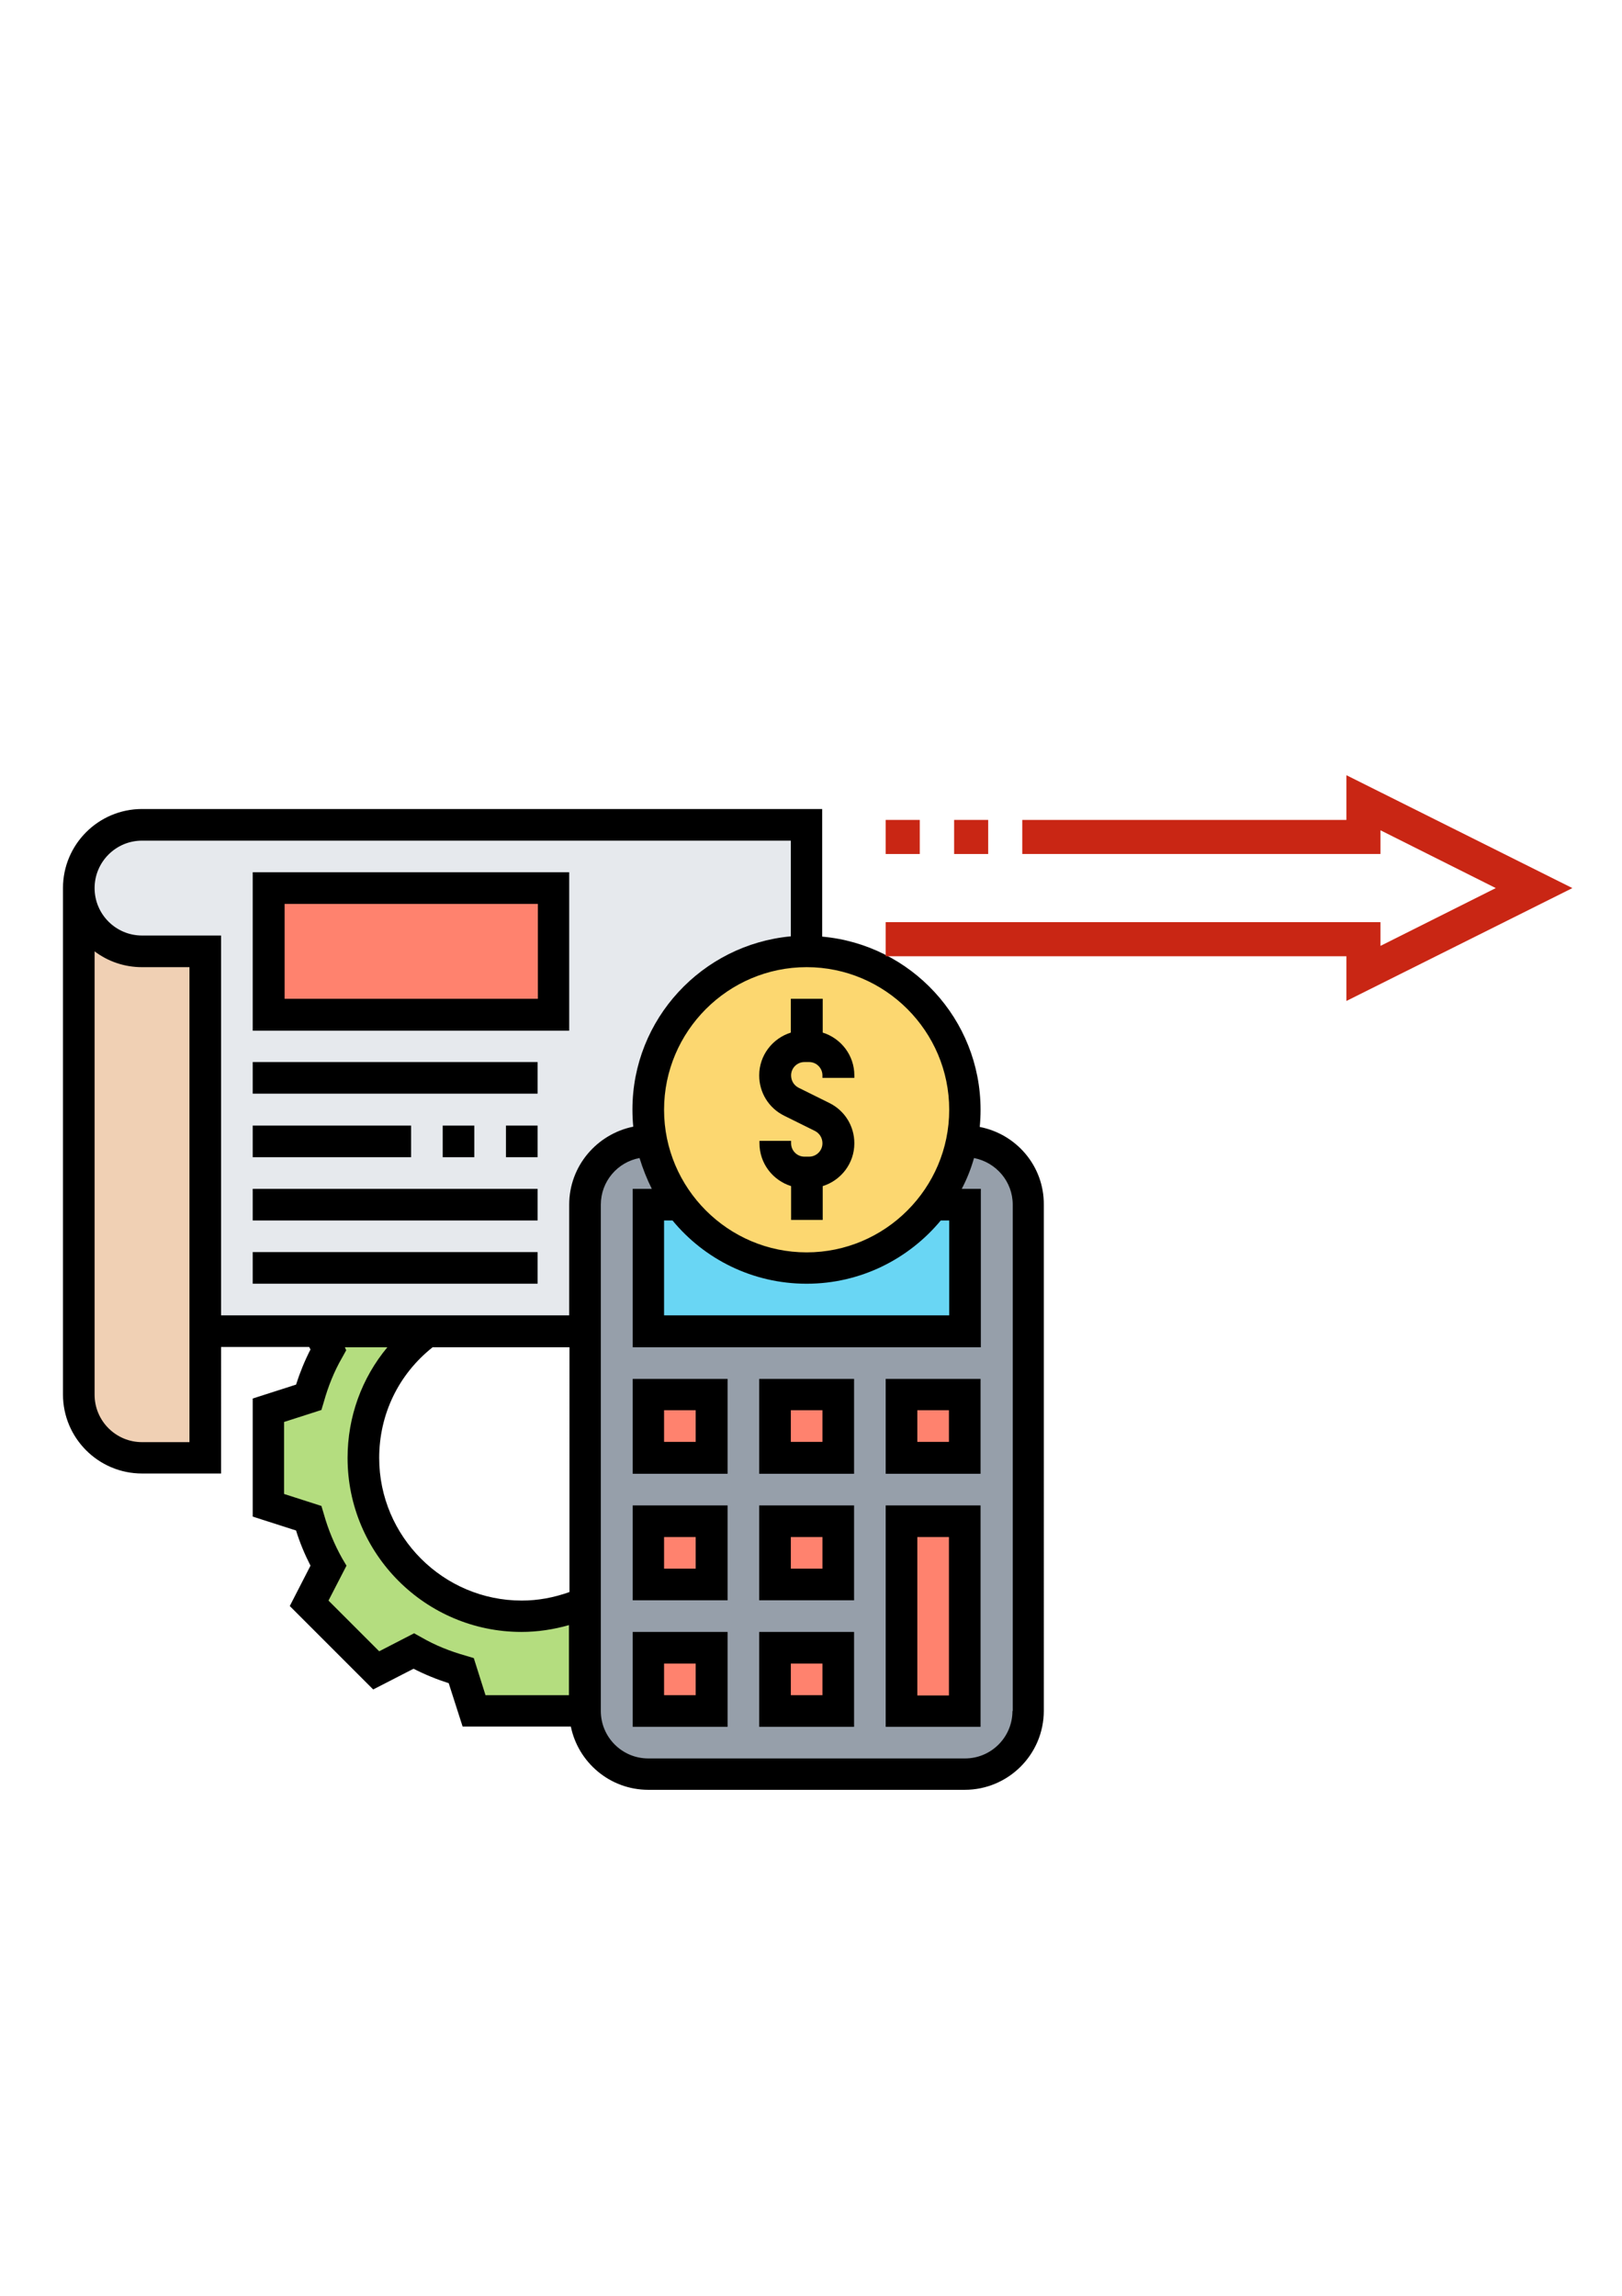
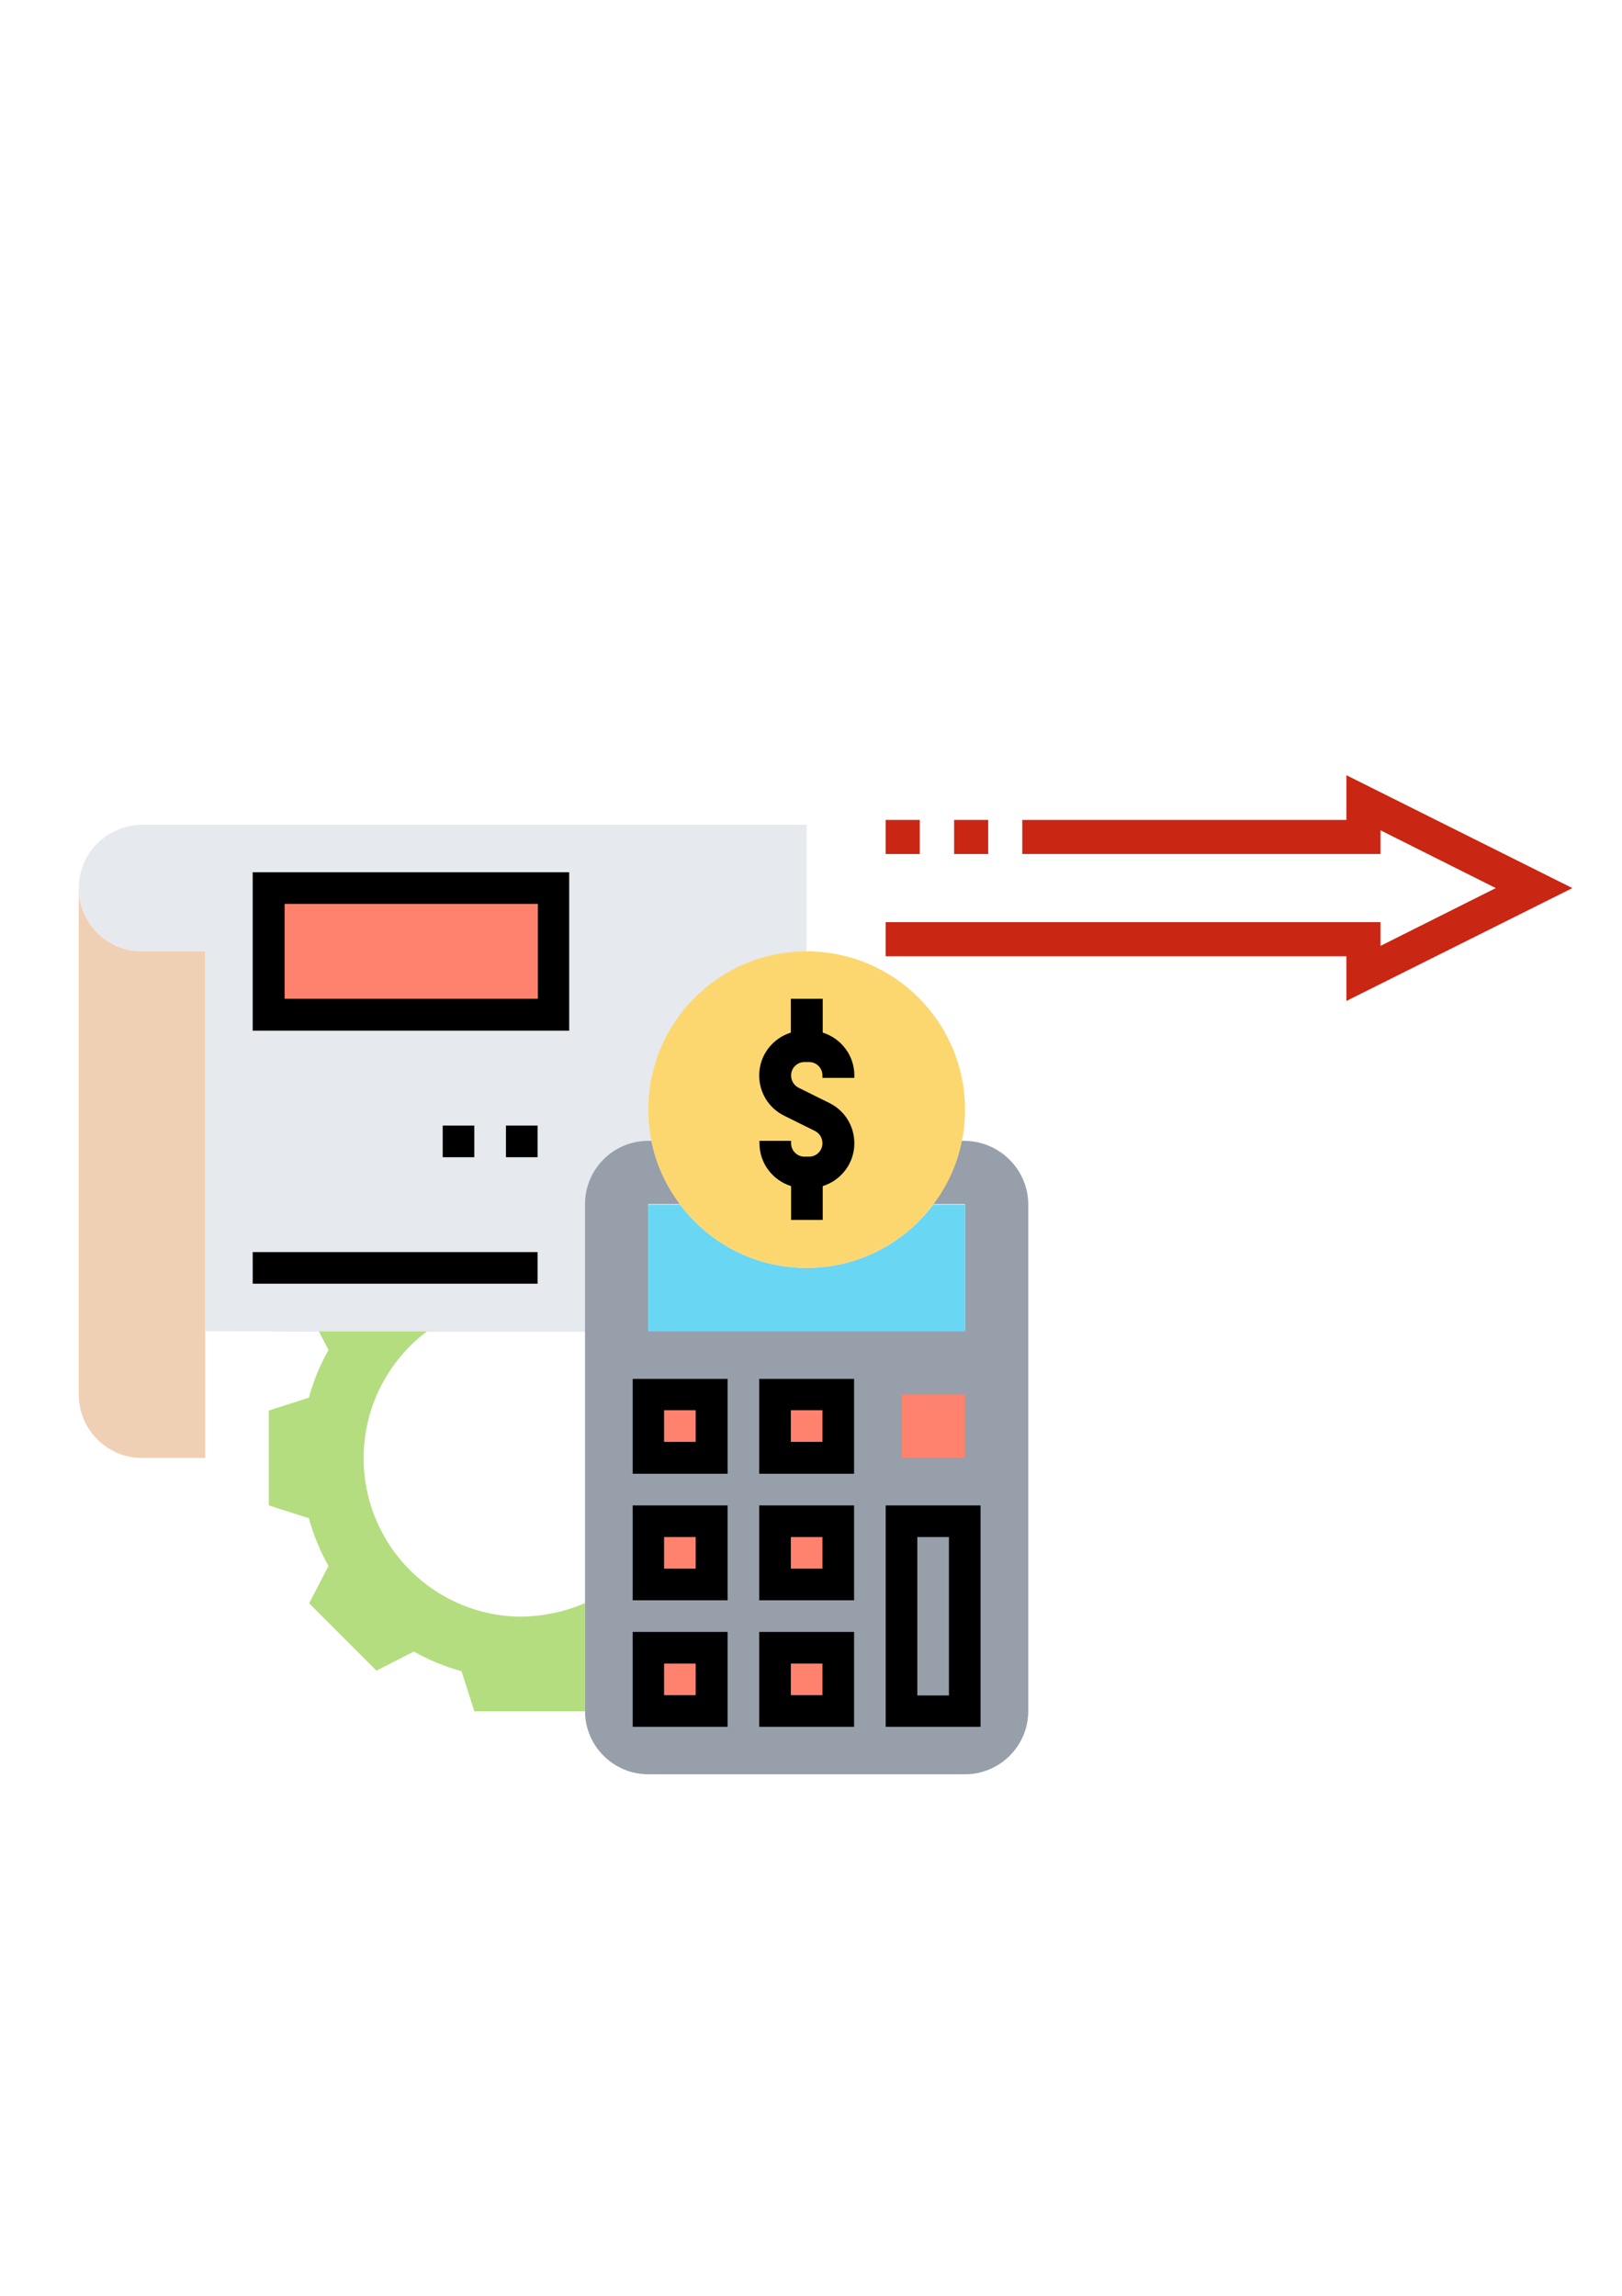
<svg xmlns="http://www.w3.org/2000/svg" version="1.1" id="Layer_5" x="0px" y="0px" viewBox="0 0 595 842" style="enable-background:new 0 0 595 842;" xml:space="preserve">
  <style type="text/css">
	.st0{fill:#F0D0B4;}
	.st1{fill:#E6E9ED;}
	.st2{fill:#FF826E;}
	.st3{fill:#B4DD7F;}
	.st4{fill:#969FAA;}
	.st5{fill:#69D6F4;}
	.st6{fill:#FCD770;}
	.st7{fill:#C92614;}
</style>
  <g>
    <g>
      <g>
        <g>
          <path class="st0" d="M75.3,488.2v46.5H52.1c-12.8,0-23.2-10.4-23.2-23.2V325.7c0,12.8,10.4,23.2,23.2,23.2h23.2V488.2z" />
        </g>
        <g>
          <path class="st1" d="M75.3,488.2V348.9H52.1c-12.8,0-23.2-10.4-23.2-23.2c0-6.4,2.6-12.2,6.8-16.4c4.2-4.1,10-6.8,16.4-6.8      h243.8v46.5c-32.1,0-58.1,26-58.1,58.1c0,4,0.4,7.9,1.2,11.6h-1.2c-12.8,0-23.2,10.4-23.2,23.2v46.5h-58.1H117L75.3,488.2      L75.3,488.2z" />
        </g>
        <g>
          <path class="st2" d="M98.6,325.7H203v46.5H98.6V325.7z" />
        </g>
        <g>
          <path class="st3" d="M214.6,587.9v39.7H174l-4.7-14.7c-6.2-1.7-12-4.1-17.5-7.2l-13.7,7L113.4,588l7.1-13.7      c-3.1-5.5-5.5-11.3-7.2-17.5l-14.7-4.7v-34.8l14.7-4.7c1.7-6.2,4.1-12,7.2-17.5l-3.5-6.8h39.6c-14.1,10.6-23.2,27.5-23.2,46.5      c0,32.1,26,58.1,58.1,58.1C199.7,592.7,207.6,591,214.6,587.9L214.6,587.9z" />
        </g>
        <g>
          <path class="st4" d="M377.2,441.8v185.7c0,12.8-10.4,23.2-23.2,23.2H237.8c-12.8,0-23.2-10.4-23.2-23.2v-39.7v-99.7v-46.5      c0-12.8,10.4-23.2,23.2-23.2h1.2c1.7,8.6,5.4,16.5,10.5,23.2h-11.7v46.5H354v-46.5h-11.7c5.1-6.7,8.8-14.6,10.5-23.2h1.2      C366.8,418.6,377.2,429,377.2,441.8L377.2,441.8z" />
        </g>
        <g>
-           <path class="st2" d="M330.7,557.9H354v69.6h-23.2V557.9z" />
-         </g>
+           </g>
        <g>
          <path class="st2" d="M330.7,511.4H354v23.2h-23.2V511.4z" />
        </g>
        <g>
          <path class="st2" d="M284.3,511.4h23.2v23.2h-23.2V511.4z" />
        </g>
        <g>
          <path class="st2" d="M284.3,557.9h23.2v23.2h-23.2V557.9z" />
        </g>
        <g>
          <path class="st2" d="M284.3,604.3h23.2v23.2h-23.2V604.3z" />
        </g>
        <g>
          <path class="st2" d="M237.8,604.3h23.2v23.2h-23.2V604.3z" />
        </g>
        <g>
          <path class="st2" d="M237.8,557.9h23.2v23.2h-23.2V557.9z" />
        </g>
        <g>
          <path class="st2" d="M237.8,511.4h23.2v23.2h-23.2V511.4z" />
        </g>
        <g>
          <path class="st5" d="M354,441.8v46.5H237.8v-46.5h11.7c10.6,14.1,27.4,23.2,46.4,23.2c19,0,35.8-9.1,46.4-23.2H354z" />
        </g>
        <g>
          <path class="st6" d="M354,407c0,4-0.4,7.9-1.2,11.6c-1.7,8.6-5.4,16.5-10.5,23.2c-10.6,14.1-27.4,23.2-46.4,23.2      c-19,0-35.8-9.1-46.4-23.2c-5.1-6.7-8.8-14.6-10.5-23.2c-0.8-3.7-1.2-7.6-1.2-11.6c0-32.1,26-58.1,58.1-58.1S354,374.9,354,407z      " />
        </g>
      </g>
      <g>
        <path d="M290.1,366.3v12.4c-6.7,2.1-11.6,8.3-11.6,15.7c0,6.3,3.5,12,9.2,14.8l11.3,5.6c1.7,0.9,2.7,2.6,2.7,4.5     c0,2.7-2.2,4.9-4.9,4.9h-1.7c-2.7,0-4.9-2.2-4.9-4.9v-0.9h-11.6v0.9c0,7.4,4.9,13.6,11.6,15.7v12.4h11.6v-12.4     c6.7-2.1,11.6-8.3,11.6-15.7c0-6.3-3.5-12-9.2-14.8l-11.3-5.6c-1.7-0.9-2.7-2.6-2.7-4.5c0-2.7,2.2-4.9,4.9-4.9h1.7     c2.7,0,4.9,2.2,4.9,4.9v0.9h11.7v-0.9c0-7.4-4.9-13.6-11.6-15.7v-12.4H290.1z" />
-         <path d="M359.4,413.3c0.2-2.1,0.3-4.2,0.3-6.3c0-33.3-25.6-60.6-58.1-63.5v-46.8H52.1c-16,0-29,13-29,29v185.7c0,16,13,29,29,29     h29V494h32.3l0.5,0.9c-2.1,4.1-3.9,8.5-5.3,12.9l-15.9,5.1v43.3l15.9,5.1c1.4,4.5,3.2,8.8,5.3,12.9l-7.6,14.8l30.6,30.6l14.8-7.6     c4.1,2.1,8.5,3.9,12.9,5.3l5.1,15.9h39.7c2.7,13.2,14.4,23.2,28.4,23.2h116.1c16,0,29-13,29-29V441.8     C383,427.6,372.8,415.9,359.4,413.3L359.4,413.3z M348.2,407c0,28.8-23.5,52.3-52.3,52.3s-52.3-23.5-52.3-52.3     s23.5-52.3,52.3-52.3S348.2,378.2,348.2,407z M348.2,447.6v34.8H243.6v-34.8h3.1c11.7,14.2,29.4,23.2,49.2,23.2     c19.8,0,37.5-9.1,49.2-23.2H348.2z M69.5,528.9H52.1c-9.6,0-17.4-7.8-17.4-17.4V348.9c4.9,3.7,10.9,5.8,17.4,5.8h17.4     C69.5,354.7,69.5,528.9,69.5,528.9z M173.8,608.1l-3-0.9c-5.7-1.6-11.2-3.8-16.2-6.7l-2.7-1.5l-12.8,6.6l-18.6-18.6l6.6-12.8     l-1.6-2.7c-2.8-5-5.1-10.5-6.7-16.2l-0.9-3l-13.7-4.4v-26.4l13.7-4.4l0.9-3c1.6-5.7,3.8-11.2,6.7-16.2l1.5-2.7l-0.5-1.1h15.6     c-9.4,11.3-14.6,25.5-14.6,40.6c0,35.2,28.6,63.8,63.8,63.8c5.9,0,11.8-0.9,17.4-2.5v25.7h-30.6L173.8,608.1z M208.8,583.9     c-5.6,2-11.4,3.1-17.4,3.1c-28.8,0-52.3-23.5-52.3-52.3c0-16,7.1-30.7,19.6-40.6h50.2V583.9z M208.8,441.8v40.6H81.1V343.1h-29     c-9.6,0-17.4-7.8-17.4-17.4c0-9.6,7.8-17.4,17.4-17.4h238v35.1c-32.5,3-58.1,30.3-58.1,63.5c0,2.1,0.1,4.3,0.3,6.3     C219,415.9,208.8,427.6,208.8,441.8z M371.4,627.5c0,9.6-7.8,17.4-17.4,17.4H237.8c-9.6,0-17.4-7.8-17.4-17.4V441.8     c0-8.5,6.1-15.6,14.2-17.1c1.2,3.9,2.7,7.7,4.5,11.3h-7v58.1h127.7V436h-7c1.9-3.6,3.4-7.4,4.5-11.3c8.1,1.6,14.2,8.6,14.2,17.1     v185.7L371.4,627.5L371.4,627.5z" />
        <path d="M324.9,633.3h34.8v-81.2h-34.8V633.3z M336.5,563.7h11.6v58.1h-11.6V563.7z" />
        <path d="M278.5,633.3h34.8v-34.8h-34.8V633.3z M290.1,610.1h11.6v11.6h-11.6V610.1z" />
        <path d="M232.1,633.3h34.8v-34.8h-34.8V633.3z M243.6,610.1h11.6v11.6h-11.6V610.1z" />
        <path d="M278.5,586.9h34.8v-34.8h-34.8V586.9z M290.1,563.7h11.6v11.6h-11.6V563.7z" />
        <path d="M232.1,586.9h34.8v-34.8h-34.8V586.9z M243.6,563.7h11.6v11.6h-11.6V563.7z" />
        <path d="M278.5,540.5h34.8v-34.8h-34.8V540.5z M290.1,517.2h11.6v11.6h-11.6V517.2z" />
-         <path d="M324.9,540.5h34.8v-34.8h-34.8V540.5z M336.5,517.2h11.6v11.6h-11.6V517.2z" />
        <path d="M232.1,540.5h34.8v-34.8h-34.8V540.5z M243.6,517.2h11.6v11.6h-11.6V517.2z" />
        <path d="M92.7,378h116.1v-58.1H92.7V378z M104.4,331.5h92.9v34.8h-92.9V331.5z" />
-         <path d="M92.7,389.5h104.5v11.6H92.7V389.5z" />
        <path d="M185.6,412.8h11.6v11.6h-11.6V412.8z" />
        <path d="M162.4,412.8H174v11.6h-11.6V412.8z" />
-         <path d="M92.7,412.8h58.1v11.6H92.7V412.8z" />
-         <path d="M92.7,436h104.5v11.6H92.7V436z" />
+         <path d="M92.7,412.8h58.1H92.7V412.8z" />
        <path d="M92.7,459.2h104.5v11.6H92.7V459.2z" />
      </g>
    </g>
    <g>
      <path class="st7" d="M493.9,367.1l82.9-41.4l-82.9-41.4v16.4H375v12.5h131.4v-8.7l42.3,21.2l-42.3,21.2v-8.7H324.9v12.5h169V367.1    z" />
      <path class="st7" d="M362.5,313.2H350v-12.5h12.5V313.2z" />
      <path class="st7" d="M337.4,313.2h-12.5v-12.5h12.5V313.2z" />
    </g>
  </g>
</svg>